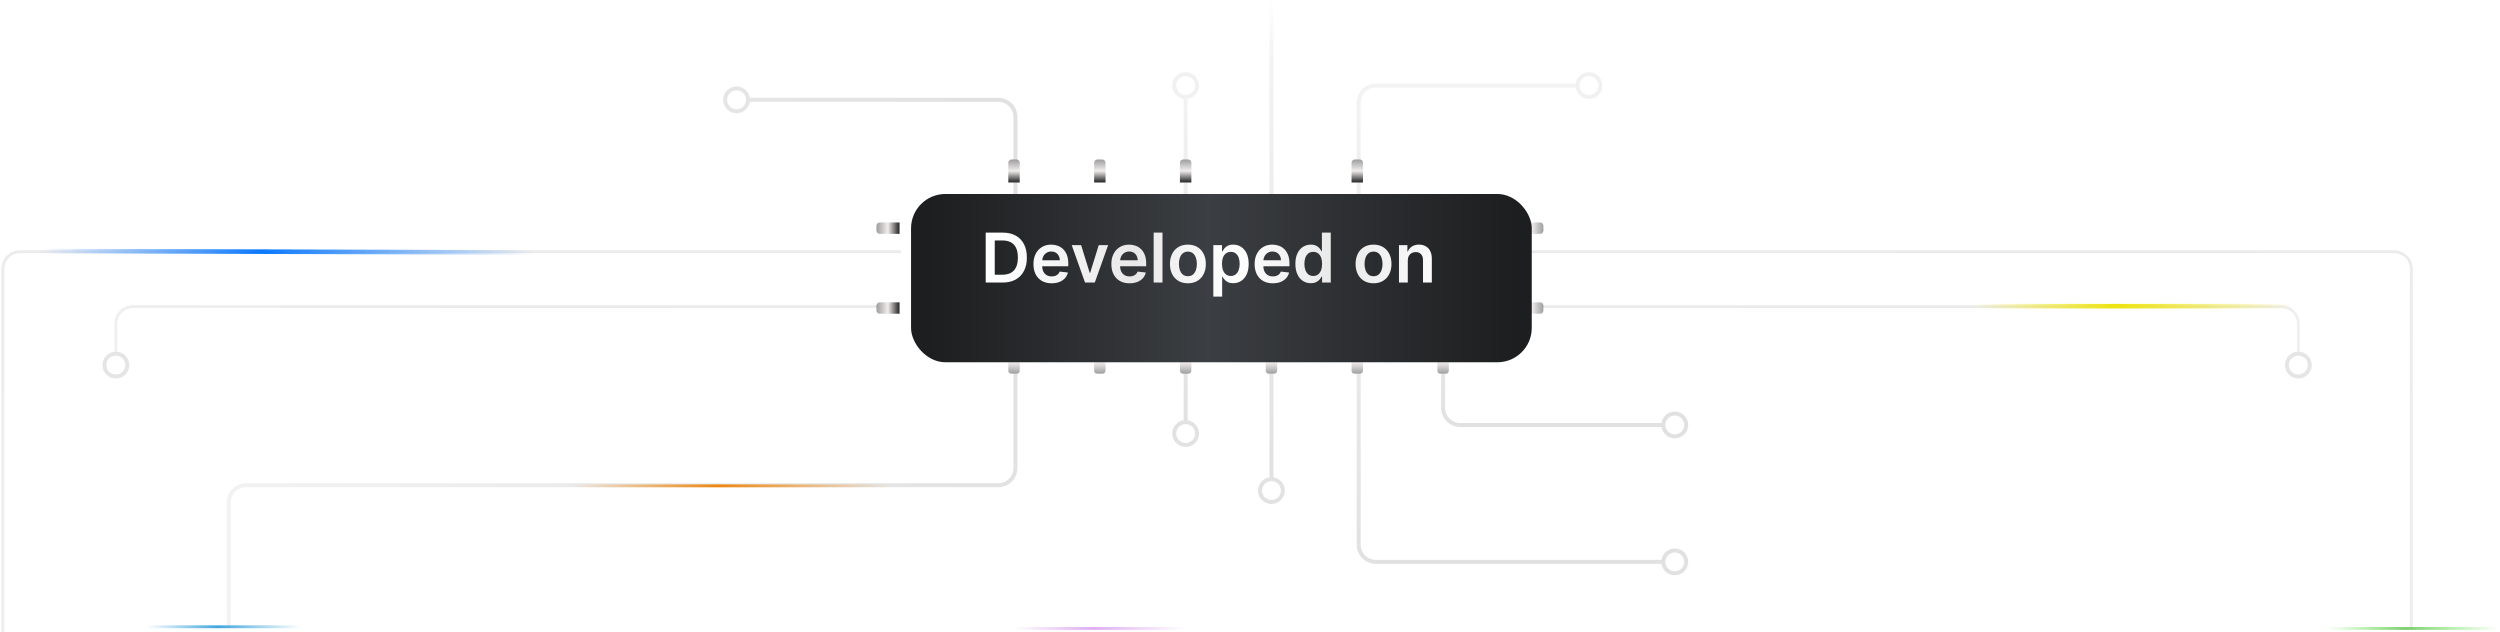
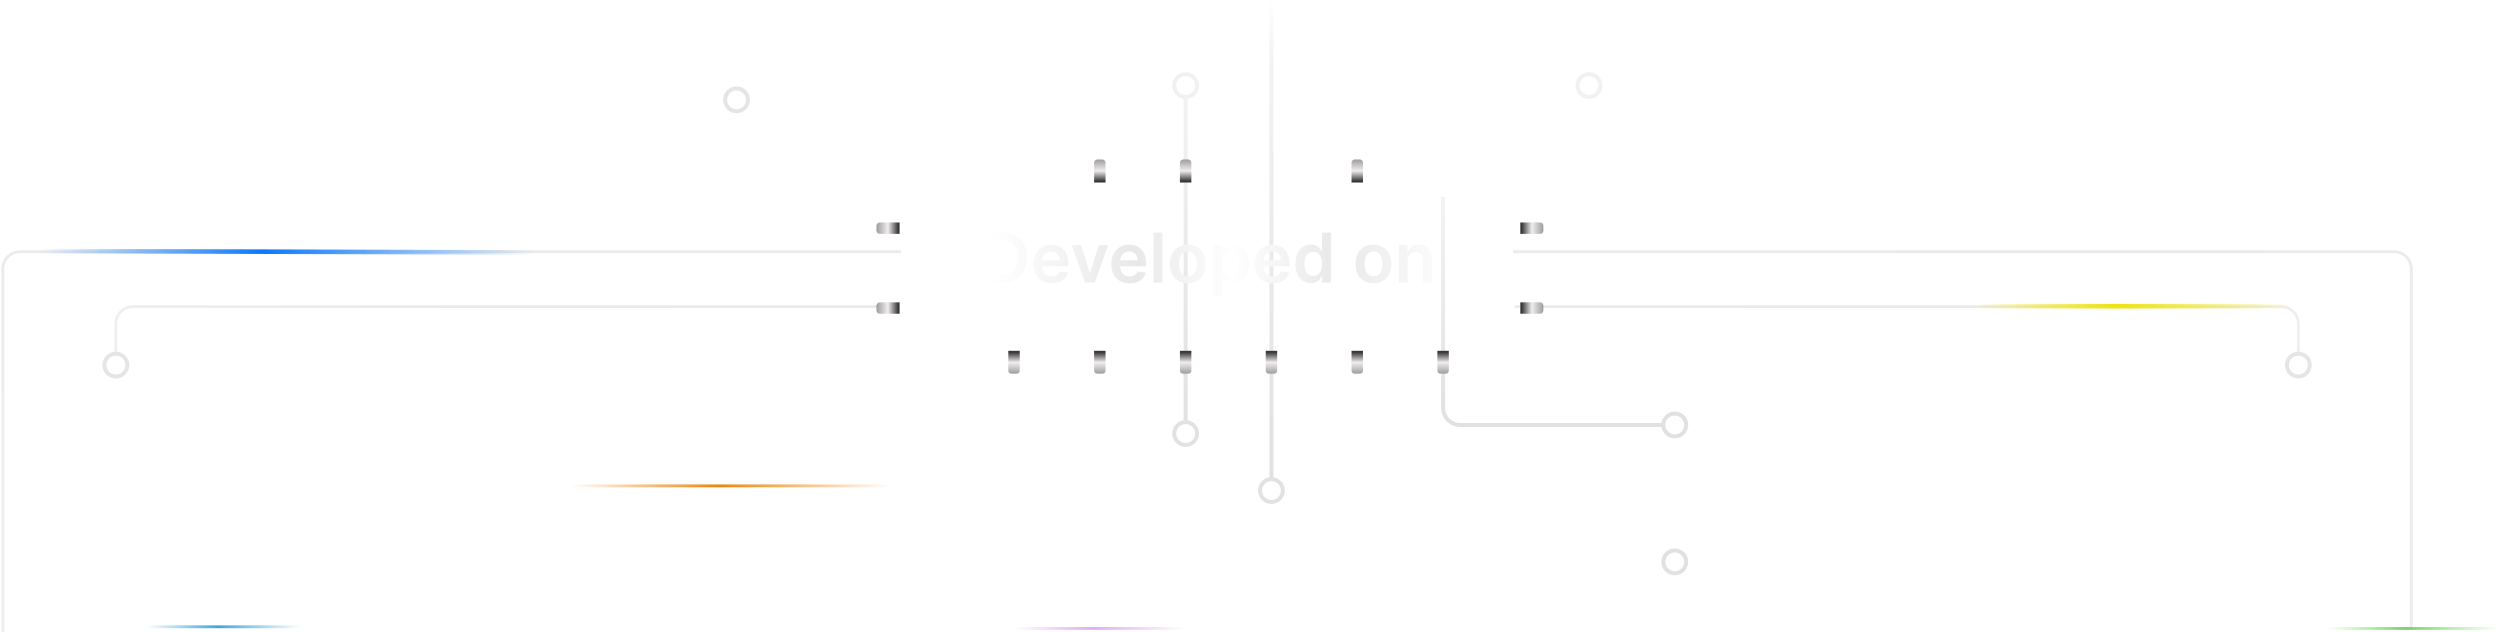
<svg xmlns="http://www.w3.org/2000/svg" width="874" height="221" viewBox="0 0 874 221" fill="none">
-   <path d="M589 196.433H481C477.686 196.433 475 193.747 475 190.433V35.914C475 32.6 477.686 29.914 481 29.914H555.5" stroke="url(#paint0_linear_2001_1010)" stroke-width="1.4" />
  <path d="M504.5 68.802V142.571C504.5 145.885 507.186 148.571 510.5 148.571H587.5" stroke="url(#paint1_linear_2001_1010)" stroke-width="1.4" />
  <path d="M414.5 29.914V148.571" stroke="url(#paint2_linear_2001_1010)" stroke-width="1.4" />
-   <path d="M261.5 34.899H349C352.314 34.899 355 37.586 355 40.899V163.63C355 166.944 352.314 169.63 349 169.63H86C82.686 169.63 80 172.316 80 175.63V219.367" stroke="url(#paint3_linear_2001_1010)" stroke-width="1.4" />
  <path d="M444.5 0L444.5 168.514" stroke="url(#paint4_linear_2001_1010)" stroke-width="1.4" />
  <path d="M314.5 107.191H46.5C43.186 107.191 40.5 109.877 40.5 113.191V131.62" stroke="url(#paint5_linear_2001_1010)" />
  <path d="M529.5 107.191H797.5C800.814 107.191 803.5 109.877 803.5 113.191V131.62" stroke="url(#paint6_linear_2001_1010)" />
  <path d="M315 88H7C3.686 88 1 90.686 1 94V128.875V221" stroke="url(#paint7_linear_2001_1010)" />
  <path d="M529 88H837C840.314 88 843 90.686 843 94V128.568V220" stroke="url(#paint8_linear_2001_1010)" />
  <ellipse cx="257.5" cy="34.899" rx="4" ry="3.988" fill="white" stroke="#E5E5E5" stroke-width="1.4" />
  <ellipse cx="414.5" cy="29.914" rx="4" ry="3.988" fill="white" stroke="#F2F1F1" stroke-width="1.4" />
  <ellipse cx="555.5" cy="29.914" rx="4" ry="3.988" fill="white" stroke="#F2F1F1" stroke-width="1.4" />
  <ellipse cx="585.5" cy="148.571" rx="4" ry="3.988" fill="white" stroke="#E1E1E1" stroke-width="1.4" />
  <ellipse cx="585.5" cy="196.433" rx="4" ry="3.988" fill="white" stroke="#E1E1E1" stroke-width="1.4" />
  <ellipse cx="414.5" cy="151.563" rx="4" ry="3.988" fill="white" stroke="#E2E2E2" stroke-width="1.4" />
  <ellipse cx="444.5" cy="171.505" rx="4" ry="3.988" fill="white" stroke="#E2E2E2" stroke-width="1.4" />
  <ellipse cx="40.5" cy="127.632" rx="4" ry="3.988" fill="white" stroke="#E5E5E5" stroke-width="1.4" />
  <ellipse cx="4" cy="3.988" rx="4" ry="3.988" transform="matrix(-1 0 0 1 807.5 123.643)" fill="white" stroke="#E5E5E5" stroke-width="1.4" />
  <path d="M314.5 77.776L314.5 81.764L307.5 81.764C306.948 81.764 306.5 81.317 306.5 80.764L306.5 78.776C306.5 78.223 306.948 77.776 307.5 77.776L314.5 77.776Z" fill="url(#paint9_linear_2001_1010)" />
  <path d="M186.5 88.246L14 87.772" stroke="url(#paint10_linear_2001_1010)" stroke-width="1.6" />
  <path d="M531.5 77.776L531.5 81.764L538.5 81.764C539.052 81.764 539.5 81.317 539.5 80.764L539.5 78.776C539.5 78.223 539.052 77.776 538.5 77.776L531.5 77.776Z" fill="url(#paint11_linear_2001_1010)" />
-   <path d="M356.5 63.816L352.5 63.816L352.5 56.839C352.5 56.287 352.948 55.839 353.5 55.839L355.5 55.839C356.052 55.839 356.5 56.287 356.5 56.839L356.5 63.816Z" fill="url(#paint12_linear_2001_1010)" />
  <path d="M386.5 63.816L382.5 63.816L382.5 56.839C382.5 56.287 382.948 55.839 383.5 55.839L385.5 55.839C386.052 55.839 386.5 56.287 386.5 56.839L386.5 63.816Z" fill="url(#paint13_linear_2001_1010)" />
  <path d="M416.5 63.816L412.5 63.816L412.5 56.839C412.5 56.287 412.948 55.839 413.5 55.839L415.5 55.839C416.052 55.839 416.5 56.287 416.5 56.839L416.5 63.816Z" fill="url(#paint14_linear_2001_1010)" />
  <path d="M476.5 63.816L472.5 63.816L472.5 56.839C472.5 56.287 472.948 55.839 473.5 55.839L475.5 55.839C476.052 55.839 476.5 56.287 476.5 56.839L476.5 63.816Z" fill="url(#paint15_linear_2001_1010)" />
  <path d="M356.5 122.646L352.5 122.646L352.5 129.623C352.5 130.176 352.948 130.623 353.5 130.623L355.5 130.623C356.052 130.623 356.5 130.176 356.5 129.623L356.5 122.646Z" fill="url(#paint16_linear_2001_1010)" />
  <path d="M386.5 122.646L382.5 122.646L382.5 129.623C382.5 130.176 382.948 130.623 383.5 130.623L385.5 130.623C386.052 130.623 386.5 130.176 386.5 129.623L386.5 122.646Z" fill="url(#paint17_linear_2001_1010)" />
  <path d="M416.5 122.646L412.5 122.646L412.5 129.623C412.5 130.176 412.948 130.623 413.5 130.623L415.5 130.623C416.052 130.623 416.5 130.176 416.5 129.623L416.5 122.646Z" fill="url(#paint18_linear_2001_1010)" />
  <path d="M446.5 122.646L442.5 122.646L442.5 129.623C442.5 130.176 442.948 130.623 443.5 130.623L445.5 130.623C446.052 130.623 446.5 130.176 446.5 129.623L446.5 122.646Z" fill="url(#paint19_linear_2001_1010)" />
  <path d="M476.5 122.646L472.5 122.646L472.5 129.623C472.5 130.176 472.948 130.623 473.5 130.623L475.5 130.623C476.052 130.623 476.5 130.176 476.5 129.623L476.5 122.646Z" fill="url(#paint20_linear_2001_1010)" />
  <path d="M506.5 122.646L502.5 122.646L502.5 129.623C502.5 130.176 502.948 130.623 503.5 130.623L505.5 130.623C506.052 130.623 506.5 130.176 506.5 129.623L506.5 122.646Z" fill="url(#paint21_linear_2001_1010)" />
  <path d="M314.5 105.695L314.5 109.684L307.5 109.684C306.948 109.684 306.5 109.236 306.5 108.684L306.5 106.695C306.5 106.143 306.948 105.695 307.5 105.695L314.5 105.695Z" fill="url(#paint22_linear_2001_1010)" />
  <path d="M531.5 105.695L531.5 109.684L538.5 109.684C539.052 109.684 539.5 109.236 539.5 108.684L539.5 106.695C539.5 106.143 539.052 105.695 538.5 105.695L531.5 105.695Z" fill="url(#paint23_linear_2001_1010)" />
  <g filter="url(#filter0_dii_2001_1010)">
-     <rect x="314.5" y="63.816" width="217" height="58.83" rx="12" fill="url(#paint24_linear_2001_1010)" />
-   </g>
+     </g>
  <path d="M801.509 107.038L689.499 107.038" stroke="url(#paint25_linear_2001_1010)" stroke-width="1.6" />
  <path d="M311.509 169.856L199.499 169.856" stroke="url(#paint26_linear_2001_1010)" />
  <path d="M105.002 219.119L51.5 219.119" stroke="url(#paint27_linear_2001_1010)" />
  <path d="M414.509 219.713L354.509 219.713" stroke="url(#paint28_linear_2001_1010)" />
  <path d="M873.509 219.713L813.509 219.713" stroke="url(#paint29_linear_2001_1010)" />
  <path d="M350.519 98.781H344.604V81.327H350.638C352.371 81.327 353.86 81.676 355.104 82.375C356.354 83.068 357.315 84.066 357.985 85.367C358.656 86.668 358.991 88.225 358.991 90.037C358.991 91.855 358.653 93.418 357.977 94.725C357.306 96.031 356.337 97.034 355.07 97.733C353.809 98.432 352.292 98.781 350.519 98.781ZM347.766 96.046H350.366C351.582 96.046 352.596 95.824 353.408 95.381C354.221 94.932 354.832 94.264 355.241 93.378C355.65 92.486 355.854 91.372 355.854 90.037C355.854 88.702 355.65 87.594 355.241 86.713C354.832 85.827 354.227 85.165 353.425 84.728C352.63 84.284 351.641 84.063 350.46 84.063H347.766V96.046ZM367.654 99.037C366.342 99.037 365.208 98.764 364.254 98.219C363.305 97.668 362.575 96.889 362.063 95.884C361.552 94.872 361.296 93.682 361.296 92.313C361.296 90.966 361.552 89.784 362.063 88.767C362.58 87.745 363.302 86.949 364.228 86.381C365.154 85.807 366.242 85.52 367.492 85.52C368.299 85.52 369.06 85.651 369.776 85.912C370.498 86.168 371.134 86.566 371.685 87.105C372.242 87.645 372.68 88.333 372.998 89.168C373.316 89.997 373.475 90.986 373.475 92.134V93.08H362.745V91H370.518C370.512 90.409 370.384 89.884 370.134 89.424C369.884 88.958 369.535 88.591 369.086 88.324C368.643 88.057 368.126 87.924 367.535 87.924C366.904 87.924 366.35 88.077 365.873 88.384C365.396 88.685 365.023 89.083 364.756 89.577C364.495 90.066 364.362 90.603 364.356 91.188V93.003C364.356 93.764 364.495 94.418 364.773 94.963C365.052 95.503 365.441 95.918 365.941 96.208C366.441 96.492 367.026 96.634 367.697 96.634C368.146 96.634 368.552 96.571 368.915 96.446C369.279 96.316 369.594 96.125 369.862 95.875C370.129 95.625 370.33 95.316 370.467 94.946L373.347 95.27C373.165 96.031 372.819 96.696 372.308 97.264C371.802 97.827 371.154 98.264 370.364 98.577C369.575 98.884 368.671 99.037 367.654 99.037ZM387.403 85.691L382.741 98.781H379.332L374.67 85.691H377.96L380.969 95.415H381.105L384.122 85.691H387.403ZM394.888 99.037C393.576 99.037 392.442 98.764 391.488 98.219C390.539 97.668 389.809 96.889 389.298 95.884C388.786 94.872 388.531 93.682 388.531 92.313C388.531 90.966 388.786 89.784 389.298 88.767C389.815 87.745 390.536 86.949 391.462 86.381C392.388 85.807 393.477 85.52 394.727 85.52C395.533 85.52 396.295 85.651 397.011 85.912C397.732 86.168 398.369 86.566 398.92 87.105C399.477 87.645 399.914 88.333 400.232 89.168C400.55 89.997 400.71 90.986 400.71 92.134V93.08H389.979V91H397.752C397.746 90.409 397.619 89.884 397.369 89.424C397.119 88.958 396.769 88.591 396.32 88.324C395.877 88.057 395.36 87.924 394.769 87.924C394.138 87.924 393.585 88.077 393.107 88.384C392.63 88.685 392.258 89.083 391.991 89.577C391.729 90.066 391.596 90.603 391.59 91.188V93.003C391.59 93.764 391.729 94.418 392.008 94.963C392.286 95.503 392.675 95.918 393.175 96.208C393.675 96.492 394.261 96.634 394.931 96.634C395.38 96.634 395.786 96.571 396.15 96.446C396.513 96.316 396.829 96.125 397.096 95.875C397.363 95.625 397.565 95.316 397.701 94.946L400.582 95.27C400.4 96.031 400.053 96.696 399.542 97.264C399.036 97.827 398.388 98.264 397.599 98.577C396.809 98.884 395.906 99.037 394.888 99.037ZM406.405 81.327V98.781H403.32V81.327H406.405ZM415.288 99.037C414.009 99.037 412.901 98.756 411.964 98.193C411.026 97.631 410.299 96.844 409.782 95.833C409.271 94.821 409.015 93.639 409.015 92.287C409.015 90.935 409.271 89.75 409.782 88.733C410.299 87.716 411.026 86.926 411.964 86.364C412.901 85.801 414.009 85.52 415.288 85.52C416.566 85.52 417.674 85.801 418.612 86.364C419.549 86.926 420.273 87.716 420.785 88.733C421.302 89.75 421.56 90.935 421.56 92.287C421.56 93.639 421.302 94.821 420.785 95.833C420.273 96.844 419.549 97.631 418.612 98.193C417.674 98.756 416.566 99.037 415.288 99.037ZM415.305 96.566C415.998 96.566 416.577 96.375 417.043 95.995C417.509 95.608 417.856 95.091 418.083 94.443C418.316 93.796 418.433 93.074 418.433 92.279C418.433 91.478 418.316 90.753 418.083 90.105C417.856 89.452 417.509 88.932 417.043 88.546C416.577 88.159 415.998 87.966 415.305 87.966C414.594 87.966 414.004 88.159 413.532 88.546C413.066 88.932 412.717 89.452 412.484 90.105C412.256 90.753 412.143 91.478 412.143 92.279C412.143 93.074 412.256 93.796 412.484 94.443C412.717 95.091 413.066 95.608 413.532 95.995C414.004 96.375 414.594 96.566 415.305 96.566ZM424.179 103.691V85.691H427.213V87.855H427.392C427.551 87.537 427.776 87.199 428.065 86.841C428.355 86.478 428.747 86.168 429.241 85.912C429.736 85.651 430.366 85.52 431.134 85.52C432.145 85.52 433.057 85.779 433.869 86.296C434.688 86.807 435.335 87.566 435.812 88.571C436.295 89.571 436.537 90.799 436.537 92.253C436.537 93.691 436.301 94.912 435.83 95.918C435.358 96.924 434.716 97.691 433.903 98.219C433.091 98.747 432.17 99.011 431.142 99.011C430.392 99.011 429.77 98.886 429.276 98.636C428.781 98.386 428.384 98.085 428.082 97.733C427.787 97.375 427.557 97.037 427.392 96.719H427.264V103.691H424.179ZM427.205 92.236C427.205 93.083 427.324 93.824 427.562 94.46C427.807 95.097 428.156 95.594 428.611 95.952C429.071 96.304 429.628 96.48 430.281 96.48C430.963 96.48 431.534 96.299 431.994 95.935C432.455 95.566 432.801 95.063 433.034 94.426C433.273 93.784 433.392 93.054 433.392 92.236C433.392 91.424 433.276 90.702 433.043 90.071C432.81 89.441 432.463 88.946 432.003 88.588C431.543 88.23 430.969 88.051 430.281 88.051C429.622 88.051 429.062 88.225 428.602 88.571C428.142 88.918 427.793 89.404 427.554 90.029C427.321 90.654 427.205 91.389 427.205 92.236ZM444.974 99.037C443.662 99.037 442.528 98.764 441.574 98.219C440.625 97.668 439.895 96.889 439.384 95.884C438.872 94.872 438.616 93.682 438.616 92.313C438.616 90.966 438.872 89.784 439.384 88.767C439.901 87.745 440.622 86.949 441.548 86.381C442.474 85.807 443.562 85.52 444.812 85.52C445.619 85.52 446.381 85.651 447.097 85.912C447.818 86.168 448.455 86.566 449.006 87.105C449.563 87.645 450 88.333 450.318 89.168C450.636 89.997 450.795 90.986 450.795 92.134V93.08H440.065V91H447.838C447.832 90.409 447.705 89.884 447.455 89.424C447.205 88.958 446.855 88.591 446.406 88.324C445.963 88.057 445.446 87.924 444.855 87.924C444.224 87.924 443.67 88.077 443.193 88.384C442.716 88.685 442.344 89.083 442.077 89.577C441.815 90.066 441.682 90.603 441.676 91.188V93.003C441.676 93.764 441.815 94.418 442.094 94.963C442.372 95.503 442.761 95.918 443.261 96.208C443.761 96.492 444.347 96.634 445.017 96.634C445.466 96.634 445.872 96.571 446.236 96.446C446.599 96.316 446.915 96.125 447.182 95.875C447.449 95.625 447.651 95.316 447.787 94.946L450.668 95.27C450.486 96.031 450.139 96.696 449.628 97.264C449.122 97.827 448.474 98.264 447.685 98.577C446.895 98.884 445.991 99.037 444.974 99.037ZM458.263 99.011C457.235 99.011 456.315 98.747 455.502 98.219C454.69 97.691 454.048 96.924 453.576 95.918C453.104 94.912 452.869 93.691 452.869 92.253C452.869 90.799 453.107 89.571 453.585 88.571C454.067 87.566 454.718 86.807 455.536 86.296C456.354 85.779 457.266 85.52 458.272 85.52C459.039 85.52 459.67 85.651 460.164 85.912C460.658 86.168 461.05 86.478 461.34 86.841C461.63 87.199 461.854 87.537 462.013 87.855H462.141V81.327H465.235V98.781H462.201V96.719H462.013C461.854 97.037 461.624 97.375 461.323 97.733C461.022 98.085 460.624 98.386 460.13 98.636C459.636 98.886 459.013 99.011 458.263 99.011ZM459.124 96.48C459.778 96.48 460.335 96.304 460.795 95.952C461.255 95.594 461.604 95.097 461.843 94.46C462.082 93.824 462.201 93.083 462.201 92.236C462.201 91.389 462.082 90.654 461.843 90.029C461.61 89.404 461.263 88.918 460.803 88.571C460.349 88.225 459.789 88.051 459.124 88.051C458.437 88.051 457.863 88.23 457.403 88.588C456.942 88.946 456.596 89.441 456.363 90.071C456.13 90.702 456.013 91.424 456.013 92.236C456.013 93.054 456.13 93.784 456.363 94.426C456.602 95.063 456.951 95.566 457.411 95.935C457.877 96.299 458.448 96.48 459.124 96.48ZM480.186 99.037C478.908 99.037 477.8 98.756 476.862 98.193C475.925 97.631 475.197 96.844 474.68 95.833C474.169 94.821 473.913 93.639 473.913 92.287C473.913 90.935 474.169 89.75 474.68 88.733C475.197 87.716 475.925 86.926 476.862 86.364C477.8 85.801 478.908 85.52 480.186 85.52C481.464 85.52 482.572 85.801 483.51 86.364C484.447 86.926 485.172 87.716 485.683 88.733C486.2 89.75 486.459 90.935 486.459 92.287C486.459 93.639 486.2 94.821 485.683 95.833C485.172 96.844 484.447 97.631 483.51 98.193C482.572 98.756 481.464 99.037 480.186 99.037ZM480.203 96.566C480.896 96.566 481.476 96.375 481.942 95.995C482.408 95.608 482.754 95.091 482.982 94.443C483.214 93.796 483.331 93.074 483.331 92.279C483.331 91.478 483.214 90.753 482.982 90.105C482.754 89.452 482.408 88.932 481.942 88.546C481.476 88.159 480.896 87.966 480.203 87.966C479.493 87.966 478.902 88.159 478.43 88.546C477.964 88.932 477.615 89.452 477.382 90.105C477.155 90.753 477.041 91.478 477.041 92.279C477.041 93.074 477.155 93.796 477.382 94.443C477.615 95.091 477.964 95.608 478.43 95.995C478.902 96.375 479.493 96.566 480.203 96.566ZM492.163 91.111V98.781H489.077V85.691H492.026V87.915H492.18C492.481 87.182 492.961 86.6 493.62 86.168C494.285 85.736 495.106 85.52 496.083 85.52C496.987 85.52 497.773 85.713 498.444 86.1C499.12 86.486 499.643 87.046 500.012 87.779C500.387 88.511 500.572 89.401 500.566 90.446V98.781H497.481V90.924C497.481 90.049 497.254 89.364 496.799 88.87C496.35 88.375 495.728 88.128 494.933 88.128C494.393 88.128 493.913 88.247 493.492 88.486C493.077 88.719 492.751 89.057 492.512 89.5C492.279 89.943 492.163 90.48 492.163 91.111Z" fill="url(#paint30_linear_2001_1010)" />
  <defs>
    <filter id="filter0_dii_2001_1010" x="300.5" y="53.816" width="245" height="86.83" filterUnits="userSpaceOnUse" color-interpolation-filters="sRGB">
      <feFlood flood-opacity="0" result="BackgroundImageFix" />
      <feColorMatrix in="SourceAlpha" type="matrix" values="0 0 0 0 0 0 0 0 0 0 0 0 0 0 0 0 0 0 127 0" result="hardAlpha" />
      <feOffset dy="4" />
      <feGaussianBlur stdDeviation="7" />
      <feComposite in2="hardAlpha" operator="out" />
      <feColorMatrix type="matrix" values="0 0 0 0 0 0 0 0 0 0 0 0 0 0 0 0 0 0 0.12 0" />
      <feBlend mode="normal" in2="BackgroundImageFix" result="effect1_dropShadow_2001_1010" />
      <feBlend mode="normal" in="SourceGraphic" in2="effect1_dropShadow_2001_1010" result="shape" />
      <feColorMatrix in="SourceAlpha" type="matrix" values="0 0 0 0 0 0 0 0 0 0 0 0 0 0 0 0 0 0 127 0" result="hardAlpha" />
      <feOffset dx="2" dy="4" />
      <feGaussianBlur stdDeviation="2" />
      <feComposite in2="hardAlpha" operator="arithmetic" k2="-1" k3="1" />
      <feColorMatrix type="matrix" values="0 0 0 0 1 0 0 0 0 1 0 0 0 0 1 0 0 0 0.16 0" />
      <feBlend mode="normal" in2="shape" result="effect2_innerShadow_2001_1010" />
      <feColorMatrix in="SourceAlpha" type="matrix" values="0 0 0 0 0 0 0 0 0 0 0 0 0 0 0 0 0 0 127 0" result="hardAlpha" />
      <feOffset dx="2" dy="-4" />
      <feGaussianBlur stdDeviation="2" />
      <feComposite in2="hardAlpha" operator="arithmetic" k2="-1" k3="1" />
      <feColorMatrix type="matrix" values="0 0 0 0 1 0 0 0 0 1 0 0 0 0 1 0 0 0 0.16 0" />
      <feBlend mode="normal" in2="effect2_innerShadow_2001_1010" result="effect3_innerShadow_2001_1010" />
    </filter>
    <linearGradient id="paint0_linear_2001_1010" x1="532" y1="29.914" x2="532" y2="196.433" gradientUnits="userSpaceOnUse">
      <stop stop-color="#F4F3F3" />
      <stop offset="0.51" stop-color="#EAEAEA" />
      <stop offset="1" stop-color="#E1E1E1" />
    </linearGradient>
    <linearGradient id="paint1_linear_2001_1010" x1="546" y1="68.802" x2="546" y2="148.571" gradientUnits="userSpaceOnUse">
      <stop stop-color="#F4F3F3" />
      <stop offset="0.51" stop-color="#EAEAEA" />
      <stop offset="1" stop-color="#E1E1E1" />
    </linearGradient>
    <linearGradient id="paint2_linear_2001_1010" x1="415" y1="29.914" x2="415" y2="148.571" gradientUnits="userSpaceOnUse">
      <stop stop-color="#F4F3F3" />
      <stop offset="0.51" stop-color="#EAEAEA" />
      <stop offset="1" stop-color="#E1E1E1" />
    </linearGradient>
    <linearGradient id="paint3_linear_2001_1010" x1="355" y1="59.453" x2="52.147" y2="146.123" gradientUnits="userSpaceOnUse">
      <stop offset="0.026" stop-color="#E1E1E1" />
      <stop offset="0.51" stop-color="#EAEAEA" />
      <stop offset="1" stop-color="#F4F3F3" />
    </linearGradient>
    <linearGradient id="paint4_linear_2001_1010" x1="445" y1="-2.17928e-08" x2="445" y2="168.514" gradientUnits="userSpaceOnUse">
      <stop stop-color="white" />
      <stop offset="0.116" stop-color="#F4F3F3" />
      <stop offset="0.51" stop-color="#EAEAEA" />
      <stop offset="1" stop-color="#E1E1E1" />
    </linearGradient>
    <linearGradient id="paint5_linear_2001_1010" x1="29.5" y1="126.635" x2="301.993" y2="108.583" gradientUnits="userSpaceOnUse">
      <stop stop-color="#EFEFEF" />
      <stop offset="0.51" stop-color="#EAEAEA" />
      <stop offset="1" stop-color="#EBEBEB" />
    </linearGradient>
    <linearGradient id="paint6_linear_2001_1010" x1="814.5" y1="126.635" x2="542.007" y2="108.583" gradientUnits="userSpaceOnUse">
      <stop stop-color="#EFEFEF" />
      <stop offset="0.51" stop-color="#EAEAEA" />
      <stop offset="1" stop-color="#EBEBEB" />
    </linearGradient>
    <linearGradient id="paint7_linear_2001_1010" x1="-27" y1="131.196" x2="118.241" y2="-38.091" gradientUnits="userSpaceOnUse">
      <stop stop-color="#EEECEC" />
      <stop offset="0.51" stop-color="#EAEAEA" />
      <stop offset="1" stop-color="#EBEBEB" />
    </linearGradient>
    <linearGradient id="paint8_linear_2001_1010" x1="871" y1="130.871" x2="727.021" y2="-38.217" gradientUnits="userSpaceOnUse">
      <stop stop-color="#EEECEC" />
      <stop offset="0.51" stop-color="#EAEAEA" />
      <stop offset="1" stop-color="#EBEBEB" />
    </linearGradient>
    <linearGradient id="paint9_linear_2001_1010" x1="314" y1="79.77" x2="306.5" y2="79.77" gradientUnits="userSpaceOnUse">
      <stop stop-color="#383838" />
      <stop offset="0.475" stop-color="#F1EDED" />
      <stop offset="1" stop-color="#9F9F9F" />
      <stop offset="1" stop-color="#414345" />
    </linearGradient>
    <linearGradient id="paint10_linear_2001_1010" x1="186.504" y1="86.832" x2="14.004" y2="86.355" gradientUnits="userSpaceOnUse">
      <stop stop-color="#0C79FE" stop-opacity="0" />
      <stop offset="0.552" stop-color="#0C79FE" />
      <stop offset="1" stop-color="#0C79FE" stop-opacity="0" />
    </linearGradient>
    <linearGradient id="paint11_linear_2001_1010" x1="532" y1="79.77" x2="539.5" y2="79.77" gradientUnits="userSpaceOnUse">
      <stop stop-color="#383838" />
      <stop offset="0.475" stop-color="#F1EDED" />
      <stop offset="1" stop-color="#9F9F9F" />
      <stop offset="1" stop-color="#414345" />
    </linearGradient>
    <linearGradient id="paint12_linear_2001_1010" x1="354.5" y1="63.317" x2="354.5" y2="55.839" gradientUnits="userSpaceOnUse">
      <stop stop-color="#383838" />
      <stop offset="0.475" stop-color="#F1EDED" />
      <stop offset="1" stop-color="#9F9F9F" />
      <stop offset="1" stop-color="#414345" />
    </linearGradient>
    <linearGradient id="paint13_linear_2001_1010" x1="384.5" y1="63.317" x2="384.5" y2="55.839" gradientUnits="userSpaceOnUse">
      <stop stop-color="#383838" />
      <stop offset="0.475" stop-color="#F1EDED" />
      <stop offset="1" stop-color="#9F9F9F" />
      <stop offset="1" stop-color="#414345" />
    </linearGradient>
    <linearGradient id="paint14_linear_2001_1010" x1="414.5" y1="63.317" x2="414.5" y2="55.839" gradientUnits="userSpaceOnUse">
      <stop stop-color="#383838" />
      <stop offset="0.475" stop-color="#F1EDED" />
      <stop offset="1" stop-color="#9F9F9F" />
      <stop offset="1" stop-color="#414345" />
    </linearGradient>
    <linearGradient id="paint15_linear_2001_1010" x1="474.5" y1="63.317" x2="474.5" y2="55.839" gradientUnits="userSpaceOnUse">
      <stop stop-color="#383838" />
      <stop offset="0.475" stop-color="#F1EDED" />
      <stop offset="1" stop-color="#9F9F9F" />
      <stop offset="1" stop-color="#414345" />
    </linearGradient>
    <linearGradient id="paint16_linear_2001_1010" x1="354.5" y1="123.145" x2="354.5" y2="130.623" gradientUnits="userSpaceOnUse">
      <stop stop-color="#383838" />
      <stop offset="0.475" stop-color="#F1EDED" />
      <stop offset="1" stop-color="#9F9F9F" />
      <stop offset="1" stop-color="#414345" />
    </linearGradient>
    <linearGradient id="paint17_linear_2001_1010" x1="384.5" y1="123.145" x2="384.5" y2="130.623" gradientUnits="userSpaceOnUse">
      <stop stop-color="#383838" />
      <stop offset="0.475" stop-color="#F1EDED" />
      <stop offset="1" stop-color="#9F9F9F" />
      <stop offset="1" stop-color="#414345" />
    </linearGradient>
    <linearGradient id="paint18_linear_2001_1010" x1="414.5" y1="123.145" x2="414.5" y2="130.623" gradientUnits="userSpaceOnUse">
      <stop stop-color="#383838" />
      <stop offset="0.475" stop-color="#F1EDED" />
      <stop offset="1" stop-color="#9F9F9F" />
      <stop offset="1" stop-color="#414345" />
    </linearGradient>
    <linearGradient id="paint19_linear_2001_1010" x1="444.5" y1="123.145" x2="444.5" y2="130.623" gradientUnits="userSpaceOnUse">
      <stop stop-color="#383838" />
      <stop offset="0.475" stop-color="#F1EDED" />
      <stop offset="1" stop-color="#9F9F9F" />
      <stop offset="1" stop-color="#414345" />
    </linearGradient>
    <linearGradient id="paint20_linear_2001_1010" x1="474.5" y1="123.145" x2="474.5" y2="130.623" gradientUnits="userSpaceOnUse">
      <stop stop-color="#383838" />
      <stop offset="0.475" stop-color="#F1EDED" />
      <stop offset="1" stop-color="#9F9F9F" />
      <stop offset="1" stop-color="#414345" />
    </linearGradient>
    <linearGradient id="paint21_linear_2001_1010" x1="504.5" y1="123.145" x2="504.5" y2="130.623" gradientUnits="userSpaceOnUse">
      <stop stop-color="#383838" />
      <stop offset="0.475" stop-color="#F1EDED" />
      <stop offset="1" stop-color="#9F9F9F" />
      <stop offset="1" stop-color="#414345" />
    </linearGradient>
    <linearGradient id="paint22_linear_2001_1010" x1="314" y1="107.689" x2="306.5" y2="107.689" gradientUnits="userSpaceOnUse">
      <stop stop-color="#383838" />
      <stop offset="0.475" stop-color="#F1EDED" />
      <stop offset="1" stop-color="#9F9F9F" />
      <stop offset="1" stop-color="#414345" />
    </linearGradient>
    <linearGradient id="paint23_linear_2001_1010" x1="532" y1="107.689" x2="539.5" y2="107.689" gradientUnits="userSpaceOnUse">
      <stop stop-color="#383838" />
      <stop offset="0.475" stop-color="#F1EDED" />
      <stop offset="1" stop-color="#9F9F9F" />
      <stop offset="1" stop-color="#414345" />
    </linearGradient>
    <linearGradient id="paint24_linear_2001_1010" x1="321" y1="92.733" x2="526" y2="92.733" gradientUnits="userSpaceOnUse">
      <stop stop-color="#1C1E1F" />
      <stop offset="0.475" stop-color="#3B3E42" />
      <stop offset="1" stop-color="#1C1E1F" />
    </linearGradient>
    <linearGradient id="paint25_linear_2001_1010" x1="801.509" y1="106.12" x2="689.499" y2="106.12" gradientUnits="userSpaceOnUse">
      <stop stop-color="#EDE40E" stop-opacity="0" />
      <stop offset="0.552" stop-color="#EDE40E" />
      <stop offset="1" stop-color="#EDE40E" stop-opacity="0" />
    </linearGradient>
    <linearGradient id="paint26_linear_2001_1010" x1="311.509" y1="168.938" x2="199.499" y2="168.938" gradientUnits="userSpaceOnUse">
      <stop stop-color="#ED860E" stop-opacity="0" />
      <stop offset="0.54" stop-color="#ED860E" />
      <stop offset="1" stop-color="#ED860E" stop-opacity="0" />
    </linearGradient>
    <linearGradient id="paint27_linear_2001_1010" x1="105.002" y1="218.68" x2="51.5" y2="218.68" gradientUnits="userSpaceOnUse">
      <stop stop-color="#40A6E0" stop-opacity="0" />
      <stop offset="0.54" stop-color="#40A6E0" />
      <stop offset="1" stop-color="#40A6E0" stop-opacity="0" />
    </linearGradient>
    <linearGradient id="paint28_linear_2001_1010" x1="414.509" y1="219.221" x2="354.509" y2="219.221" gradientUnits="userSpaceOnUse">
      <stop stop-color="#B640E0" stop-opacity="0" />
      <stop offset="0.54" stop-color="#B640E0" stop-opacity="0.43" />
      <stop offset="1" stop-color="#B640E0" stop-opacity="0" />
    </linearGradient>
    <linearGradient id="paint29_linear_2001_1010" x1="873.509" y1="219.221" x2="813.509" y2="219.221" gradientUnits="userSpaceOnUse">
      <stop stop-color="#70EC5C" stop-opacity="0" />
      <stop offset="0.54" stop-color="#7CCE6E" />
      <stop offset="1" stop-color="#70EC5C" stop-opacity="0" />
    </linearGradient>
    <linearGradient id="paint30_linear_2001_1010" x1="346.528" y1="97.818" x2="508.528" y2="97.266" gradientUnits="userSpaceOnUse">
      <stop stop-color="white" />
      <stop offset="0.313" stop-color="#E8E8E8" />
      <stop offset="0.52" stop-color="white" />
      <stop offset="0.745" stop-color="#E8E8E8" />
      <stop offset="1" stop-color="white" />
    </linearGradient>
  </defs>
</svg>